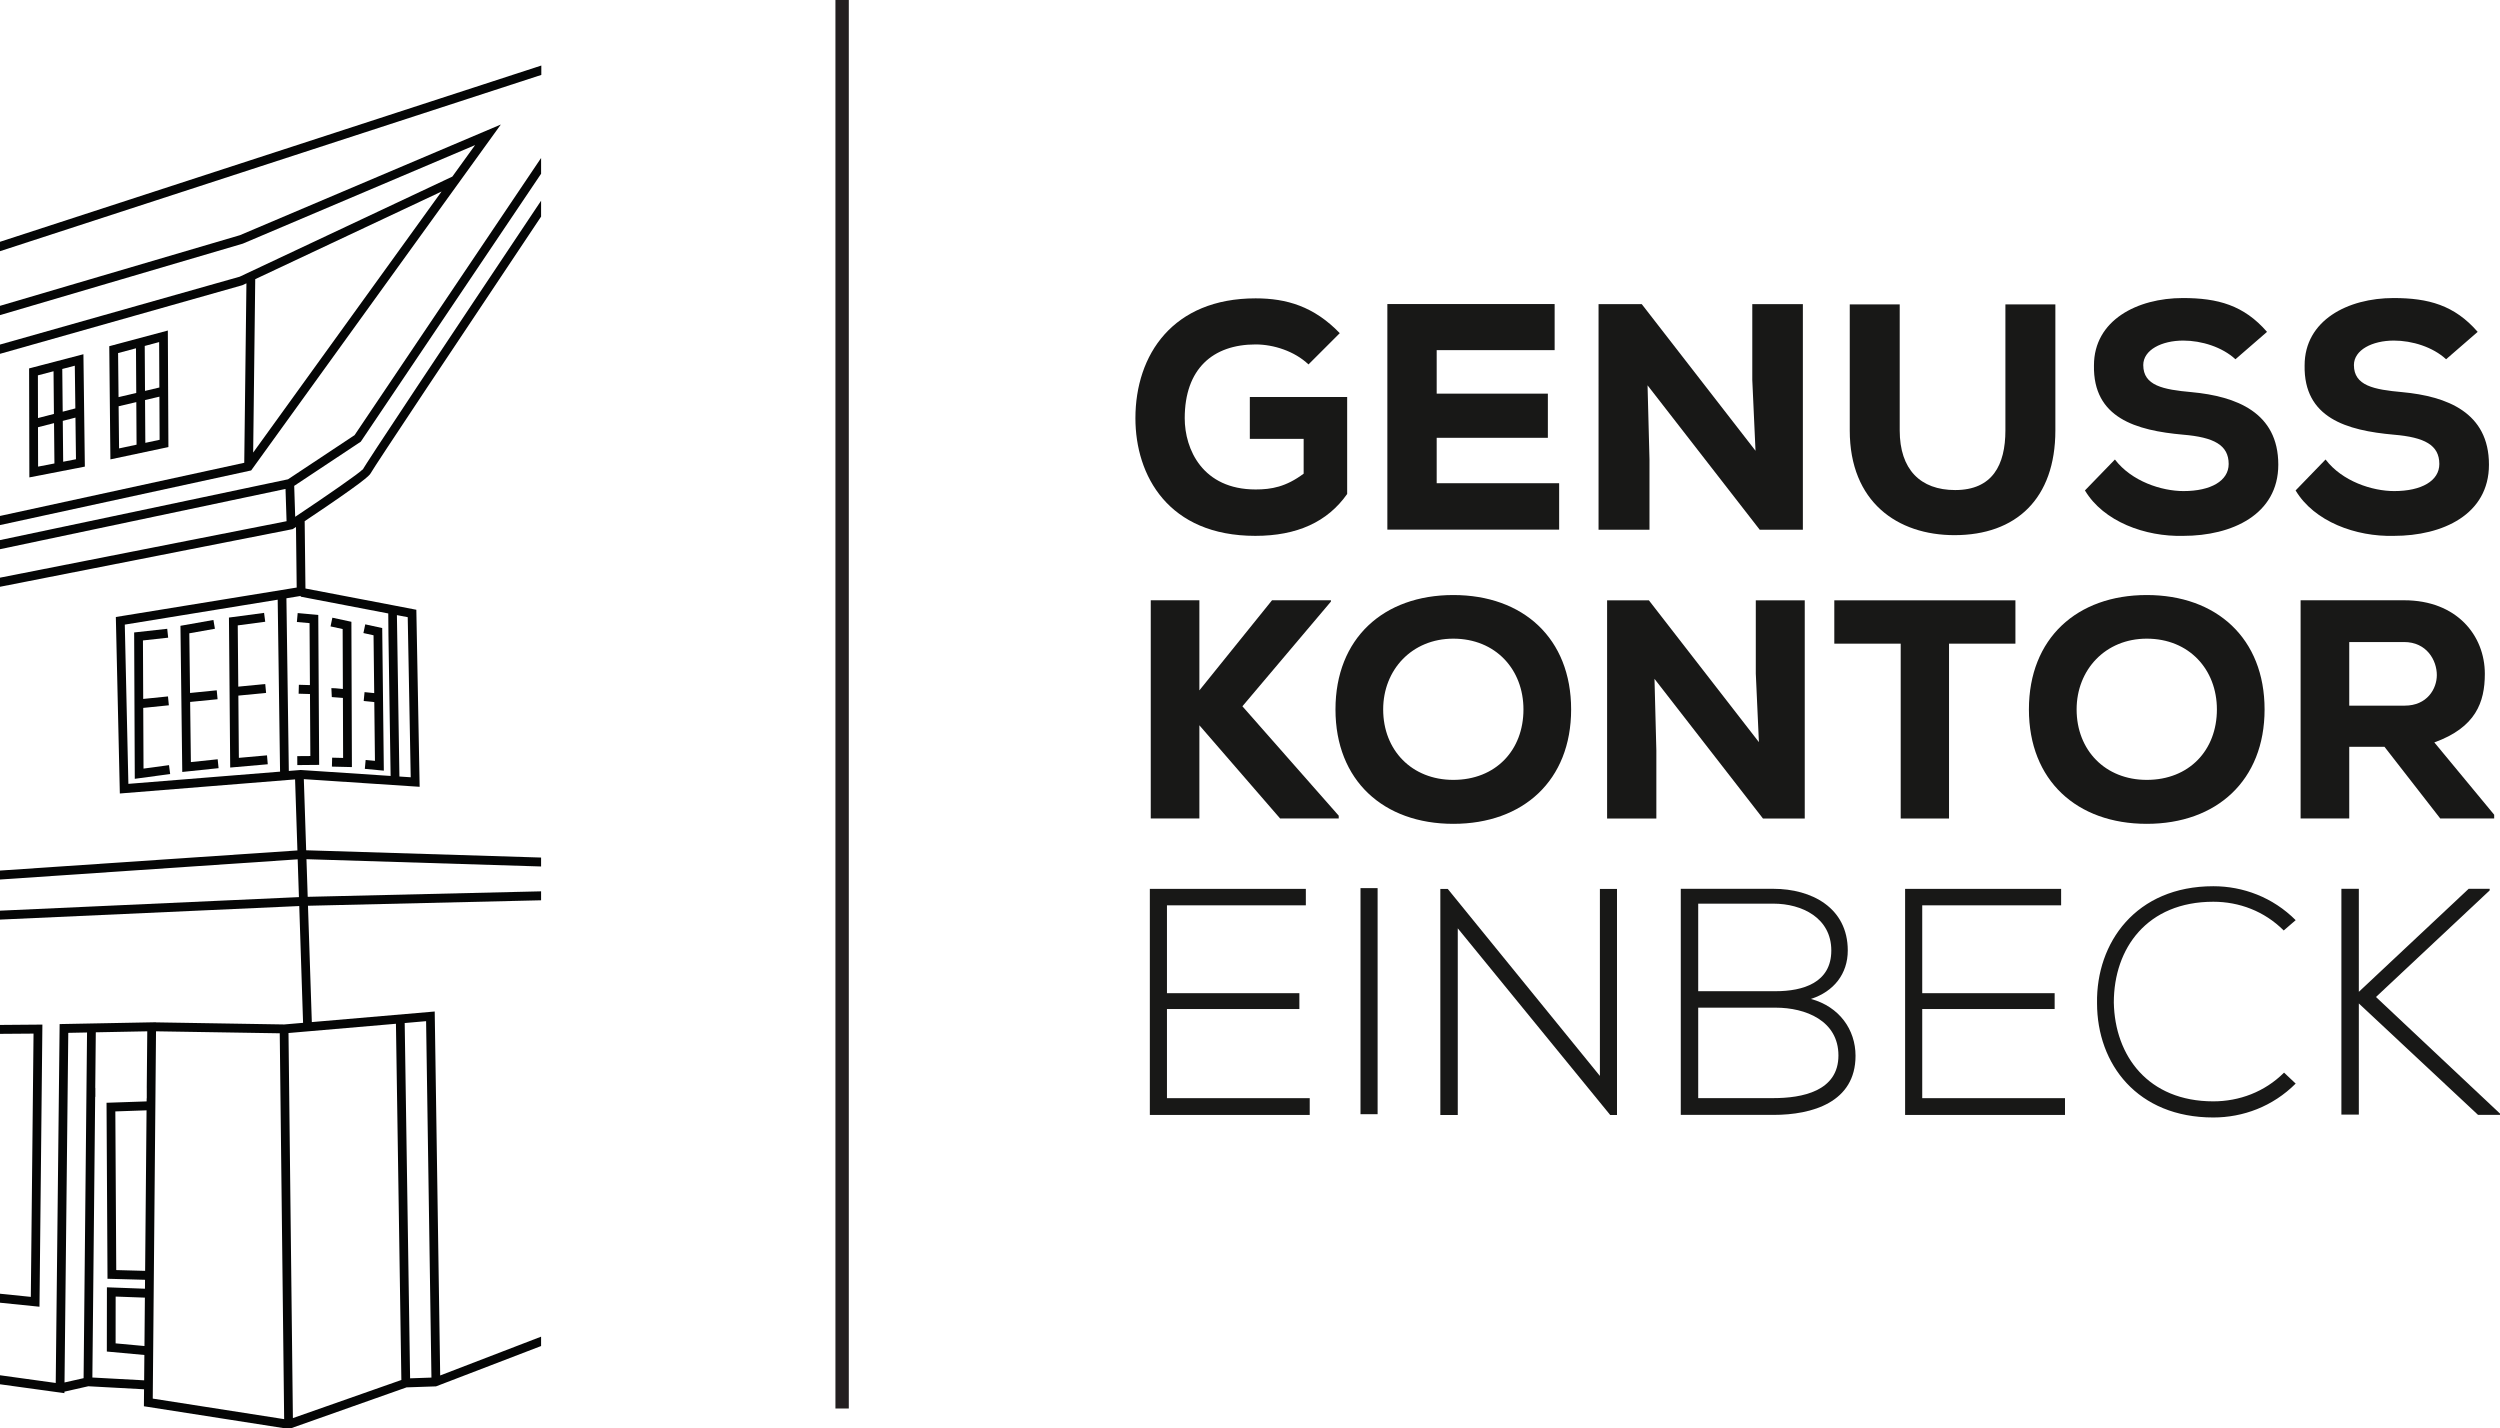
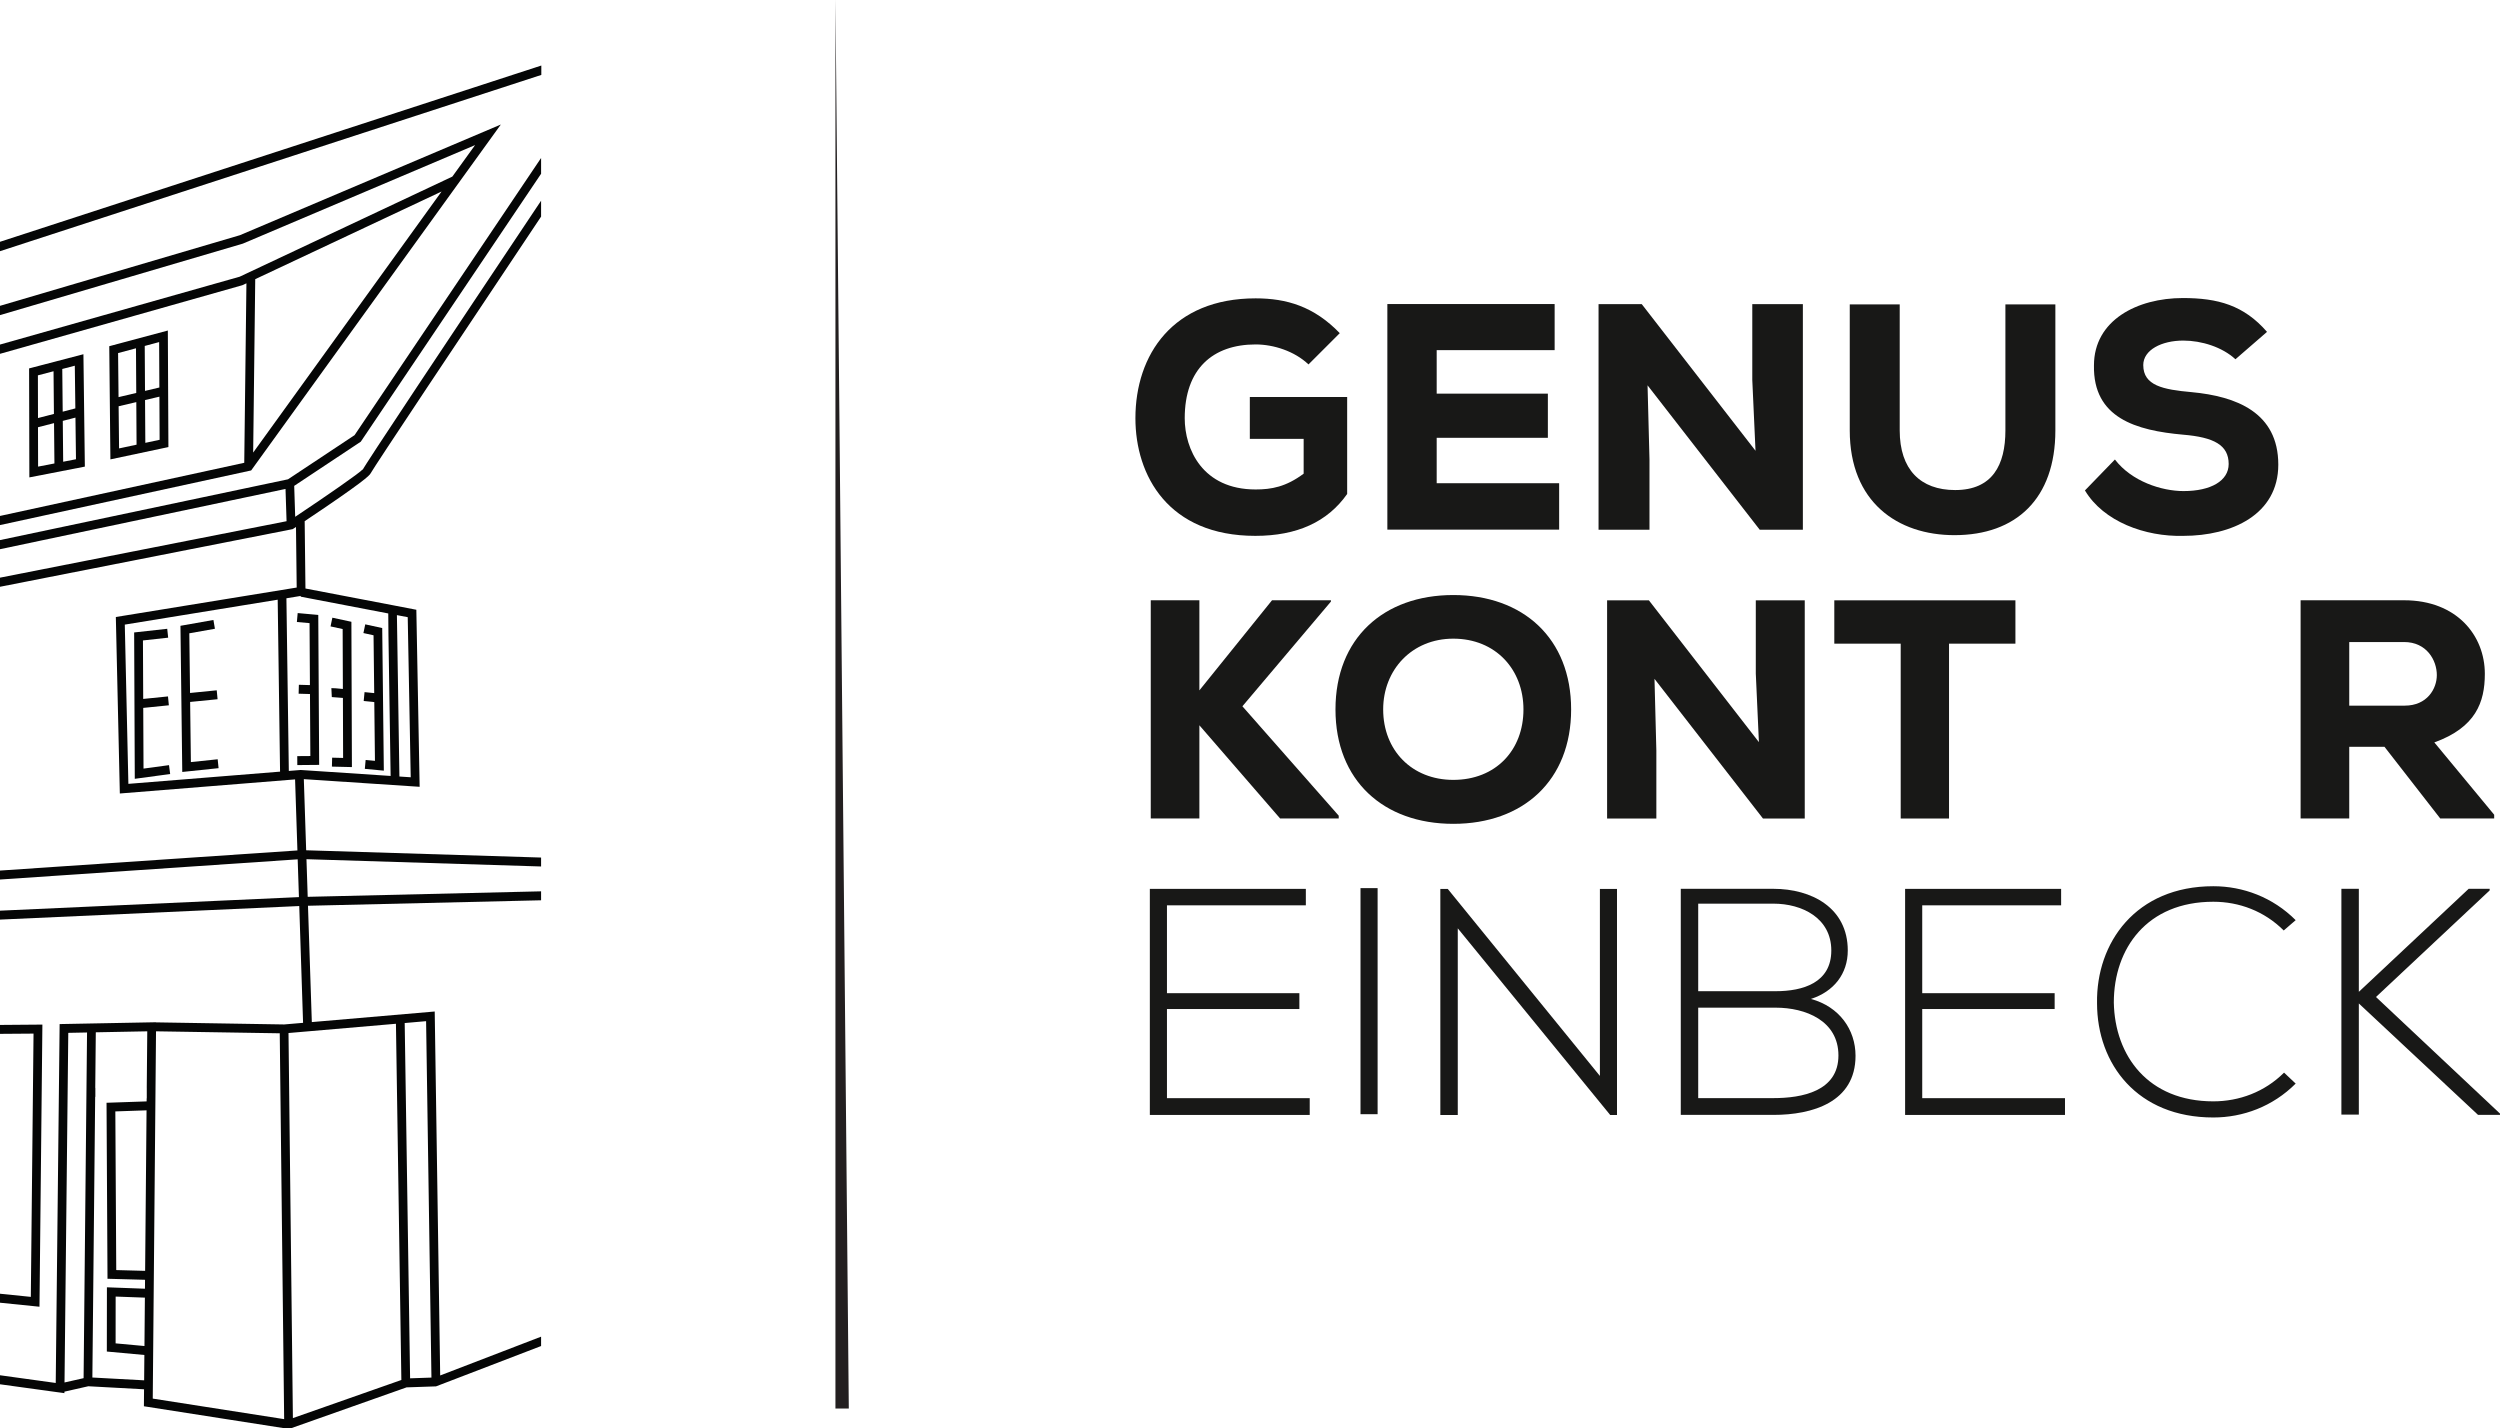
<svg xmlns="http://www.w3.org/2000/svg" width="93.943mm" height="53.676mm" viewBox="0 0 93.943 53.676" version="1.1" id="svg1">
  <defs id="defs1">
    <clipPath clipPathUnits="userSpaceOnUse" id="clipPath319">
      <path d="M 0,595.28 H 841.89 V 0 H 0 Z" transform="translate(-188.475,-196.123)" id="path319" />
    </clipPath>
    <clipPath clipPathUnits="userSpaceOnUse" id="clipPath321">
      <path d="M 0,595.28 H 841.89 V 0 H 0 Z" transform="translate(-202.505,-176.398)" id="path321" />
    </clipPath>
    <clipPath clipPathUnits="userSpaceOnUse" id="clipPath323">
      <path d="M 0,595.28 H 841.89 V 0 H 0 Z" transform="translate(-241.377,-192.35)" id="path323" />
    </clipPath>
    <clipPath clipPathUnits="userSpaceOnUse" id="clipPath325">
      <path d="M 0,595.28 H 841.89 V 0 H 0 Z" transform="translate(-273.662,-186.964)" id="path325" />
    </clipPath>
    <clipPath clipPathUnits="userSpaceOnUse" id="clipPath327">
      <path d="M 0,595.28 H 841.89 V 0 H 0 Z" transform="translate(-287.282,-196.535)" id="path327" />
    </clipPath>
    <clipPath clipPathUnits="userSpaceOnUse" id="clipPath329">
-       <path d="M 0,595.28 H 841.89 V 0 H 0 Z" transform="translate(-309.717,-196.535)" id="path329" />
-     </clipPath>
+       </clipPath>
    <clipPath clipPathUnits="userSpaceOnUse" id="clipPath331">
      <path d="M 0,595.28 H 841.89 V 0 H 0 Z" transform="translate(-187.065,-157.582)" id="path331" />
    </clipPath>
    <clipPath clipPathUnits="userSpaceOnUse" id="clipPath333">
      <path d="M 0,595.28 H 841.89 V 0 H 0 Z" transform="translate(-209.53,-164.784)" id="path333" />
    </clipPath>
    <clipPath clipPathUnits="userSpaceOnUse" id="clipPath335">
      <path d="M 0,595.28 H 841.89 V 0 H 0 Z" transform="translate(-241.751,-161.065)" id="path335" />
    </clipPath>
    <clipPath clipPathUnits="userSpaceOnUse" id="clipPath337">
      <path d="M 0,595.28 H 841.89 V 0 H 0 Z" transform="translate(-250.114,-164.251)" id="path337" />
    </clipPath>
    <clipPath clipPathUnits="userSpaceOnUse" id="clipPath339">
-       <path d="M 0,595.28 H 841.89 V 0 H 0 Z" transform="translate(-283.396,-164.784)" id="path339" />
-     </clipPath>
+       </clipPath>
    <clipPath clipPathUnits="userSpaceOnUse" id="clipPath341">
      <path d="M 0,595.28 H 841.89 V 0 H 0 Z" transform="translate(-304.965,-157.648)" id="path341" />
    </clipPath>
    <clipPath clipPathUnits="userSpaceOnUse" id="clipPath343">
      <path d="M 0,595.28 H 841.89 V 0 H 0 Z" transform="translate(-179.031,-127.02)" id="path343" />
    </clipPath>
    <clipPath clipPathUnits="userSpaceOnUse" id="clipPath345">
      <path d="M 0,595.28 H 841.89 V 0 H 0 Z" id="path345" />
    </clipPath>
    <clipPath clipPathUnits="userSpaceOnUse" id="clipPath347">
      <path d="M 0,595.28 H 841.89 V 0 H 0 Z" transform="translate(-208.94,-138.124)" id="path347" />
    </clipPath>
    <clipPath clipPathUnits="userSpaceOnUse" id="clipPath349">
      <path d="M 0,595.28 H 841.89 V 0 H 0 Z" transform="translate(-235.618,-115.844)" id="path349" />
    </clipPath>
    <clipPath clipPathUnits="userSpaceOnUse" id="clipPath351">
      <path d="M 0,595.28 H 841.89 V 0 H 0 Z" transform="translate(-259.48,-127.02)" id="path351" />
    </clipPath>
    <clipPath clipPathUnits="userSpaceOnUse" id="clipPath353">
      <path d="M 0,595.28 H 841.89 V 0 H 0 Z" transform="translate(-299.258,-117.392)" id="path353" />
    </clipPath>
    <clipPath clipPathUnits="userSpaceOnUse" id="clipPath355">
      <path d="M 0,595.28 H 841.89 V 0 H 0 Z" transform="translate(-321.022,-114.058)" id="path355" />
    </clipPath>
    <clipPath clipPathUnits="userSpaceOnUse" id="clipPath357">
      <path d="M 0,595.28 H 841.89 V 0 H 0 Z" id="path357" />
    </clipPath>
    <clipPath clipPathUnits="userSpaceOnUse" id="clipPath359">
      <path d="M 0,595.28 H 841.89 V 0 H 0 Z" transform="translate(-54.728,-207.056)" id="path359" />
    </clipPath>
    <clipPath clipPathUnits="userSpaceOnUse" id="clipPath361">
      <path d="M 0,595.28 H 841.89 V 0 H 0 Z" transform="translate(-81.914,-203.078)" id="path361" />
    </clipPath>
    <clipPath clipPathUnits="userSpaceOnUse" id="clipPath363">
      <path d="M 0,595.28 H 841.89 V 0 H 0 Z" transform="translate(-96.084,-167.469)" id="path363" />
    </clipPath>
    <clipPath clipPathUnits="userSpaceOnUse" id="clipPath365">
      <path d="M 0,595.28 H 841.89 V 0 H 0 Z" transform="translate(-59.245,-123.677)" id="path365" />
    </clipPath>
    <clipPath clipPathUnits="userSpaceOnUse" id="clipPath367">
      <path d="M 0,595.28 H 841.89 V 0 H 0 Z" transform="translate(-61.457,-183.628)" id="path367" />
    </clipPath>
    <clipPath clipPathUnits="userSpaceOnUse" id="clipPath369">
      <path d="M 0,595.28 H 841.89 V 0 H 0 Z" transform="translate(-70.014,-150.942)" id="path369" />
    </clipPath>
    <clipPath clipPathUnits="userSpaceOnUse" id="clipPath371">
      <path d="M 0,595.28 H 841.89 V 0 H 0 Z" transform="translate(-75.061,-151.638)" id="path371" />
    </clipPath>
    <clipPath clipPathUnits="userSpaceOnUse" id="clipPath373">
-       <path d="M 0,595.28 H 841.89 V 0 H 0 Z" transform="translate(-80.171,-152.087)" id="path373" />
-     </clipPath>
+       </clipPath>
    <clipPath clipPathUnits="userSpaceOnUse" id="clipPath375">
      <path d="M 0,595.28 H 841.89 V 0 H 0 Z" transform="translate(-86.35,-166.557)" id="path375" />
    </clipPath>
    <clipPath clipPathUnits="userSpaceOnUse" id="clipPath377">
      <path d="M 0,595.28 H 841.89 V 0 H 0 Z" transform="translate(-94.59,-158.984)" id="path377" />
    </clipPath>
    <clipPath clipPathUnits="userSpaceOnUse" id="clipPath379">
      <path d="M 0,595.28 H 841.89 V 0 H 0 Z" transform="translate(-90.025,-159.514)" id="path379" />
    </clipPath>
    <clipPath clipPathUnits="userSpaceOnUse" id="clipPath381">
      <path d="M 0,595.28 H 841.89 V 0 H 0 Z" transform="translate(-70.208,-185.641)" id="path381" />
    </clipPath>
  </defs>
  <g id="layer1" transform="translate(-60.325,-88.635)">
    <path id="path318" d="m 0,0 c -4.562,0 -7.548,-2.607 -7.548,-7.856 0,-3.292 1.887,-7.582 7.548,-7.582 1.681,0 3.225,0.275 5.112,1.681 v 3.706 h -5.73 v 4.459 H 9.744 v -10.327 c -2.096,-2.982 -5.352,-4.458 -9.778,-4.458 -9.265,0 -12.763,6.415 -12.763,12.521 0,6.757 3.98,12.762 12.797,12.762 3.292,0 6.209,-0.857 8.956,-3.706 L 5.626,-2.128 C 4.152,-0.721 1.921,0 0,0" style="fill:#181817;fill-opacity:1;fill-rule:nonzero;stroke:none" transform="matrix(0.353,0,0,-0.353,107.508,101.578)" clip-path="url(#clipPath319)" />
    <path id="path320" d="M 0,0 V 24.014 H 17.807 V 19.107 H 5.251 V 14.476 H 17.086 V 9.775 H 5.251 V 4.94 H 18.287 V 0 Z" style="fill:#181817;fill-opacity:1;fill-rule:nonzero;stroke:none" transform="matrix(0.353,0,0,-0.353,112.458,108.537)" clip-path="url(#clipPath321)" />
    <path id="path322" d="M 0,0 V 8.062 H 5.385 V -15.952 H 0.79 l -11.939,15.37 0.206,-7.893 v -7.477 h -5.422 V 8.062 h 4.598 L 0.344,-7.548 Z" style="fill:#181817;fill-opacity:1;fill-rule:nonzero;stroke:none" transform="matrix(0.353,0,0,-0.353,126.171,102.909)" clip-path="url(#clipPath323)" />
    <path id="path324" d="m 0,0 c 0,-7.273 -4.187,-11.149 -10.74,-11.149 -6.069,0 -11.148,3.532 -11.148,11.149 v 13.413 h 5.318 V 0 c 0,-4.151 2.196,-6.348 5.901,-6.348 3.977,0 5.35,2.677 5.35,6.348 V 13.413 H 0 Z" style="fill:#181817;fill-opacity:1;fill-rule:nonzero;stroke:none" transform="matrix(0.353,0,0,-0.353,137.56,104.809)" clip-path="url(#clipPath325)" />
    <path id="path326" d="m 0,0 c -2.3,0 -4.256,-0.995 -4.256,-2.608 0,-2.196 2.129,-2.608 5.146,-2.881 4.769,-0.447 9.229,-2.161 9.229,-7.719 0,-5.318 -4.94,-7.581 -10.119,-7.581 -4.05,-0.103 -8.476,1.509 -10.464,4.836 l 3.191,3.293 c 1.782,-2.332 4.973,-3.361 7.306,-3.361 2.916,0 4.803,1.097 4.803,2.881 0,2.025 -1.579,2.847 -4.836,3.121 -5.044,0.448 -9.608,1.786 -9.504,7.376 0,4.803 4.595,7.171 9.469,7.171 3.706,0 6.484,-0.755 8.953,-3.601 L 5.557,-1.989 C 4.149,-0.687 1.954,0 0,0" style="fill:#181817;fill-opacity:1;fill-rule:nonzero;stroke:none" transform="matrix(0.353,0,0,-0.353,142.365,101.433)" clip-path="url(#clipPath327)" />
-     <path id="path328" d="m 0,0 c -2.297,0 -4.253,-0.995 -4.253,-2.608 0,-2.196 2.126,-2.608 5.147,-2.881 4.768,-0.447 9.228,-2.161 9.228,-7.719 0,-5.318 -4.941,-7.581 -10.122,-7.581 -4.048,-0.103 -8.473,1.509 -10.461,4.836 l 3.189,3.293 c 1.781,-2.332 4.975,-3.361 7.308,-3.361 2.917,0 4.803,1.097 4.803,2.881 0,2.025 -1.579,2.847 -4.839,3.121 -5.042,0.448 -9.604,1.786 -9.502,7.376 0,4.803 4.597,7.171 9.468,7.171 3.705,0 6.486,-0.755 8.955,-3.601 L 5.559,-1.989 C 4.152,-0.687 1.956,0 0,0" style="fill:#181817;fill-opacity:1;fill-rule:nonzero;stroke:none" transform="matrix(0.353,0,0,-0.353,150.28,101.433)" clip-path="url(#clipPath329)" />
    <path id="path330" d="m 0,0 10.253,-11.647 v -0.298 H 4.015 l -8.595,9.922 v -9.922 H -9.756 V 11.282 H -4.58 V 1.693 l 7.731,9.589 h 6.273 v -0.134 z" style="fill:#181817;fill-opacity:1;fill-rule:nonzero;stroke:none" transform="matrix(0.353,0,0,-0.353,107.011,115.175)" clip-path="url(#clipPath331)" />
    <path id="path332" d="m 0,0 c -4.412,0 -7.465,-3.32 -7.465,-7.535 0,-4.345 3.053,-7.498 7.465,-7.498 4.512,0 7.468,3.153 7.468,7.498 C 7.468,-3.287 4.512,0 0,0 m 0,-19.712 c -7.433,0 -12.542,4.613 -12.542,12.177 0,7.566 5.109,12.179 12.542,12.179 7.434,0 12.543,-4.613 12.543,-12.179 0,-7.564 -5.109,-12.177 -12.543,-12.177" style="fill:#181817;fill-opacity:1;fill-rule:nonzero;stroke:none" transform="matrix(0.353,0,0,-0.353,114.936,112.634)" clip-path="url(#clipPath333)" />
    <path id="path334" d="M 0,0 V 7.799 H 5.211 V -15.429 H 0.763 l -11.547,14.867 0.198,-7.633 v -7.234 h -5.243 V 7.799 h 4.447 L 0.331,-7.298 Z" style="fill:#181817;fill-opacity:1;fill-rule:nonzero;stroke:none" transform="matrix(0.353,0,0,-0.353,126.303,113.946)" clip-path="url(#clipPath335)" />
    <path id="path336" d="M 0,0 V 4.613 H 19.28 V 0 H 12.212 V -18.614 H 7.068 V 0 Z" style="fill:#181817;fill-opacity:1;fill-rule:nonzero;stroke:none" transform="matrix(0.353,0,0,-0.353,129.253,112.822)" clip-path="url(#clipPath337)" />
    <path id="path338" d="m 0,0 c -4.412,0 -7.466,-3.32 -7.466,-7.535 0,-4.345 3.054,-7.498 7.466,-7.498 4.512,0 7.467,3.153 7.467,7.498 C 7.467,-3.287 4.512,0 0,0 m 0,-19.712 c -7.432,0 -12.544,4.613 -12.544,12.177 0,7.566 5.112,12.179 12.544,12.179 7.433,0 12.543,-4.613 12.543,-12.179 0,-7.564 -5.11,-12.177 -12.543,-12.177" style="fill:#181817;fill-opacity:1;fill-rule:nonzero;stroke:none" transform="matrix(0.353,0,0,-0.353,140.994,112.634)" clip-path="url(#clipPath339)" />
    <path id="path340" d="m 0,0 h 5.905 c 2.388,0 3.418,1.793 3.418,3.254 0,1.593 -1.095,3.517 -3.484,3.517 H 0 Z m 9.687,-12.011 -5.936,7.63 H 0 v -7.63 H -5.178 V 11.217 H 5.839 c 5.607,0 8.595,-3.75 8.595,-7.831 0,-3.021 -0.962,-5.707 -5.376,-7.3 l 6.371,-7.699 v -0.398 z" style="fill:#181817;fill-opacity:1;fill-rule:nonzero;stroke:none" transform="matrix(0.353,0,0,-0.353,148.603,115.151)" clip-path="url(#clipPath341)" />
    <path id="path342" d="M 0,0 H 14.096 V -1.686 H 0 v -9.49 h 15.197 v -1.786 H -1.822 V 11.104 H 14.784 V 9.352 H 0 Z" style="fill:#181817;fill-opacity:1;fill-rule:nonzero;stroke:none" transform="matrix(0.353,0,0,-0.353,104.176,125.956)" clip-path="url(#clipPath343)" />
    <path id="path344" d="m 199.521,138.124 h 1.821 v -24.066 h -1.821 z" style="fill:#181817;fill-opacity:1;fill-rule:nonzero;stroke:none" transform="matrix(0.353,0,0,-0.353,41.018,170.766)" clip-path="url(#clipPath345)" />
    <path id="path346" d="M 0,0 16.195,-19.906 V 0 h 1.82 V -24.066 H 17.294 L 1.065,-4.193 V -24.066 H -0.791 V 0 Z" style="fill:#181817;fill-opacity:1;fill-rule:nonzero;stroke:none" transform="matrix(0.353,0,0,-0.353,114.728,122.039)" clip-path="url(#clipPath347)" />
    <path id="path348" d="m 0,0 h 8.013 c 3.025,0 6.914,0.722 6.914,4.538 0,3.714 -3.511,5.09 -6.673,5.09 H 0 Z m 0,11.381 h 8.254 c 2.887,0 5.914,0.894 5.914,4.332 0,3.474 -3.13,4.987 -6.155,4.987 L 0,20.7 Z M 8.013,22.28 c 4.024,0 7.908,-1.994 7.908,-6.567 0,-2.477 -1.479,-4.367 -3.92,-5.156 3.027,-0.825 4.746,-3.269 4.746,-6.053 0,-4.951 -4.608,-6.29 -8.734,-6.29 H -1.856 V 22.28 Z" style="fill:#181817;fill-opacity:1;fill-rule:nonzero;stroke:none" transform="matrix(0.353,0,0,-0.353,124.139,129.899)" clip-path="url(#clipPath349)" />
    <path id="path350" d="M 0,0 H 14.096 V -1.686 H 0 v -9.49 h 15.197 v -1.786 H -1.823 V 11.104 H 14.785 V 9.352 H 0 Z" style="fill:#181817;fill-opacity:1;fill-rule:nonzero;stroke:none" transform="matrix(0.353,0,0,-0.353,132.557,125.956)" clip-path="url(#clipPath351)" />
    <path id="path352" d="m 0,0 c -2.44,-2.441 -5.605,-3.609 -8.769,-3.609 -8.078,0 -12.376,5.672 -12.376,12.171 -0.104,6.428 4.125,12.447 12.376,12.447 3.164,0 6.329,-1.17 8.769,-3.613 l -1.272,-1.098 c -2.064,2.062 -4.747,3.059 -7.497,3.059 -7.047,0 -10.59,-4.95 -10.59,-10.727 0.105,-5.674 3.647,-10.521 10.59,-10.521 2.75,0 5.469,0.996 7.531,3.059 z" style="fill:#181817;fill-opacity:1;fill-rule:nonzero;stroke:none" transform="matrix(0.353,0,0,-0.353,146.59,129.353)" clip-path="url(#clipPath353)" />
    <path id="path354" d="M 0,0 H -2.338 L -15.027,11.861 V 0.032 h -1.857 v 24.034 h 1.857 V 13.099 L -3.336,24.066 H -1.1 V 23.895 L -13.203,12.549 0,0.135 Z" style="fill:#181817;fill-opacity:1;fill-rule:nonzero;stroke:none" transform="matrix(0.353,0,0,-0.353,154.268,130.529)" clip-path="url(#clipPath355)" />
-     <path id="path356" d="m 145.05,82.729 h -1.423 v 150.082 h 1.423 z" style="fill:#231f20;fill-opacity:1;fill-rule:nonzero;stroke:none" transform="matrix(0.353,0,0,-0.353,41.018,170.766)" clip-path="url(#clipPath357)" />
+     <path id="path356" d="m 145.05,82.729 h -1.423 v 150.082 z" style="fill:#231f20;fill-opacity:1;fill-rule:nonzero;stroke:none" transform="matrix(0.353,0,0,-0.353,41.018,170.766)" clip-path="url(#clipPath357)" />
    <path id="path358" d="m 0,0 v -1 l 57.624,18.765 v 0.999 z" style="fill:#050606;fill-opacity:1;fill-rule:nonzero;stroke:none" transform="matrix(0.353,0,0,-0.353,60.325,97.721)" clip-path="url(#clipPath359)" />
    <path id="path360" d="M 0,0 19.836,9.33 -0.22,-18.46 Z M 26.145,16.462 -1.63,4.68 -27.186,-2.844 V -3.832 L -1.319,3.782 23.403,14.271 20.981,10.916 -1.657,0.261 -27.186,-6.967 v -0.986 l 25.816,7.309 0.433,0.202 -0.232,-19.106 -26.017,-5.662 v -0.972 l 26.752,5.82 z" style="fill:#050606;fill-opacity:1;fill-rule:nonzero;stroke:none" transform="matrix(0.353,0,0,-0.353,69.916,99.125)" clip-path="url(#clipPath361)" />
    <path id="path362" d="m 0,0 c -0.006,-0.492 0.002,-1.224 0.02,-2.329 l 0.231,-14.968 -9.575,0.635 -1.262,-0.102 -0.256,18.379 1.528,0.251 -0.015,-0.078 z m 0.817,-43.678 0.577,-37.919 -11.547,-4.058 -0.467,40.992 z m 3.21,0.277 0.569,-37.941 -2.272,-0.078 -0.575,37.82 z m -31.692,25.262 -0.382,16.952 16.276,2.653 0.252,-18.305 z M 2.071,-0.396 2.39,-17.438 1.186,-17.358 C 1.152,-15.244 0.966,-3.212 0.92,-0.177 Z m -27.142,-83.183 0.348,39.098 13.171,-0.211 0.469,-41.074 z m -0.636,33.102 v -1.142 h -0.013 l -0.003,-0.323 -4.268,-0.146 0.103,-18.735 3.995,-0.109 -0.007,-0.95 -4.05,0.15 -0.009,-6.838 3.996,-0.366 -0.025,-2.698 -5.511,0.298 0.298,29.877 0.02,-0.002 v 0.953 h -0.011 l 0.058,5.92 5.479,0.105 -0.054,-5.994 z m -0.176,-19.503 -3.074,0.082 -0.097,16.89 3.323,0.115 z m -0.071,-8.003 -3.071,0.283 0.004,4.982 3.112,-0.114 z m -6.479,-3.421 -2.031,-0.459 0.401,37.218 1.997,0.039 z m 21.761,95.685 -30.684,-6.477 v -0.97 l 30.418,6.421 0.112,-3.435 -30.53,-6.015 v -0.97 l 31.188,6.144 0.076,0.051 c 0.093,0.062 0.178,0.118 0.268,0.178 L -9.748,2.759 -29,-0.378 l 0.425,-18.787 18.655,1.5 0.249,-7.562 -31.685,-2.144 v -0.954 l 31.713,2.152 0.133,-4.022 -31.846,-1.445 v -0.95 l 31.88,1.444 0.407,-12.432 -2.014,-0.173 -13.631,0.222 v 0.013 l -10.27,-0.195 -0.415,-38.204 -5.957,0.824 v -0.961 l 6.88,-0.948 0.002,0.159 2.543,0.576 5.933,-0.323 -0.014,-1.807 15.445,-2.415 12.516,4.427 3.135,0.106 11.184,4.294 v 0.997 l -10.741,-4.13 -0.582,38.744 -13.082,-1.126 -0.409,12.383 24.814,0.582 v 0.953 l -24.844,-0.584 -0.131,4.005 24.975,-0.775 v 0.951 l -25.007,0.774 -0.249,7.572 12.329,-0.815 -0.352,18.846 -2.554,0.492 -9.25,1.77 -0.083,7.168 c 6.21,4.147 6.903,4.855 7.017,5.087 0.389,0.714 9.564,14.482 18.149,27.334 v 1.691 C 6.378,29.135 -2.658,15.569 -2.75,15.245 c 0.02,0.073 0.052,0.114 0.055,0.118 -0.324,-0.391 -3.834,-2.82 -7.213,-5.074 l -0.105,3.293 7.088,4.704 19.193,28.521 v 1.679 L -3.588,18.98 Z" style="fill:#050606;fill-opacity:1;fill-rule:nonzero;stroke:none" transform="matrix(0.353,0,0,-0.353,74.915,111.687)" clip-path="url(#clipPath363)" />
    <path id="path364" d="m 0,0 -4.517,-0.037 v -0.95 l 3.574,0.027 -0.289,-28.025 -3.285,0.335 v -0.957 l 4.207,-0.428 z" style="fill:#050606;fill-opacity:1;fill-rule:nonzero;stroke:none" transform="matrix(0.353,0,0,-0.353,61.918,127.136)" clip-path="url(#clipPath365)" />
    <path id="path366" d="M 0,0 -0.042,4.35 1.307,4.699 1.363,0.266 Z M -0.096,9.875 1.238,10.223 1.296,5.678 -0.051,5.328 Z M -2.67,-0.519 -2.681,3.673 -0.973,4.112 -0.931,-0.183 Z M -1.026,9.633 -0.985,5.09 -2.681,4.652 -2.691,9.197 Z m 3.181,1.812 -5.782,-1.51 0.027,-11.602 5.907,1.148 z" style="fill:#050606;fill-opacity:1;fill-rule:nonzero;stroke:none" transform="matrix(0.353,0,0,-0.353,62.699,105.986)" clip-path="url(#clipPath367)" />
    <path id="path368" d="M 0,0 -0.029,6.462 2.697,6.739 2.605,7.684 -0.033,7.417 -0.061,13.643 2.623,13.938 2.524,14.883 -0.997,14.494 -0.93,-1.087 2.836,-0.575 2.714,0.369 Z" style="fill:#050606;fill-opacity:1;fill-rule:nonzero;stroke:none" transform="matrix(0.353,0,0,-0.353,65.718,117.517)" clip-path="url(#clipPath369)" />
    <path id="path370" d="m 0,0 -0.08,6.402 2.921,0.289 -0.09,0.95 -2.841,-0.284 -0.078,6.352 2.726,0.484 -0.16,0.935 -3.509,-0.621 0.193,-15.559 3.866,0.404 -0.097,0.947 z" style="fill:#050606;fill-opacity:1;fill-rule:nonzero;stroke:none" transform="matrix(0.353,0,0,-0.353,67.498,117.272)" clip-path="url(#clipPath371)" />
    <path id="path372" d="m 0,0 -0.054,6.626 2.952,0.287 -0.09,0.947 -2.871,-0.28 -0.056,6.521 2.924,0.387 -0.122,0.945 -3.739,-0.499 0.133,-15.967 3.998,0.35 -0.081,0.949 z" style="fill:#050606;fill-opacity:1;fill-rule:nonzero;stroke:none" transform="matrix(0.353,0,0,-0.353,69.301,117.113)" clip-path="url(#clipPath373)" />
    <path id="path374" d="m 0,0 1.349,-0.121 0.039,-6.596 -1.177,0.034 -0.025,-0.95 1.208,-0.035 0.04,-6.599 -1.394,-0.011 0.006,-0.953 2.326,0.021 L 2.277,0.752 0.085,0.95 Z" style="fill:#050606;fill-opacity:1;fill-rule:nonzero;stroke:none" transform="matrix(0.353,0,0,-0.353,71.481,112.008)" clip-path="url(#clipPath375)" />
    <path id="path376" d="M 0,0 -1.029,0.104 -1.12,-0.843 0.008,-0.957 0.078,-7.211 -0.913,-7.117 -0.999,-8.063 1.023,-8.255 0.852,6.925 -0.954,7.32 -1.15,6.392 -0.072,6.155 Z" style="fill:#050606;fill-opacity:1;fill-rule:nonzero;stroke:none" transform="matrix(0.353,0,0,-0.353,74.387,114.68)" clip-path="url(#clipPath377)" />
    <path id="path378" d="M 0,0 0.046,-0.952 C 0.183,-0.953 0.707,-0.994 1.229,-1.043 L 1.249,-7.431 0.082,-7.402 0.058,-8.354 2.186,-8.405 2.132,7.062 0.105,7.498 -0.088,6.57 1.201,6.29 1.224,-0.087 C 0.553,-0.021 0.203,0.007 0,0" style="fill:#050606;fill-opacity:1;fill-rule:nonzero;stroke:none" transform="matrix(0.353,0,0,-0.353,72.777,114.493)" clip-path="url(#clipPath379)" />
    <path id="path380" d="M 0,0 -0.03,4.557 1.499,4.916 1.521,0.325 Z M -0.063,10.315 1.47,10.727 1.495,5.892 -0.034,5.53 Z m -2.732,-10.907 -0.048,4.487 1.883,0.442 0.027,-4.532 z m -0.104,10.149 1.904,0.51 0.029,-4.755 -1.885,-0.445 z m 5.295,2.4 -6.235,-1.669 0.121,-12.048 6.175,1.311 z" style="fill:#050606;fill-opacity:1;fill-rule:nonzero;stroke:none" transform="matrix(0.353,0,0,-0.353,65.786,105.276)" clip-path="url(#clipPath381)" />
  </g>
</svg>